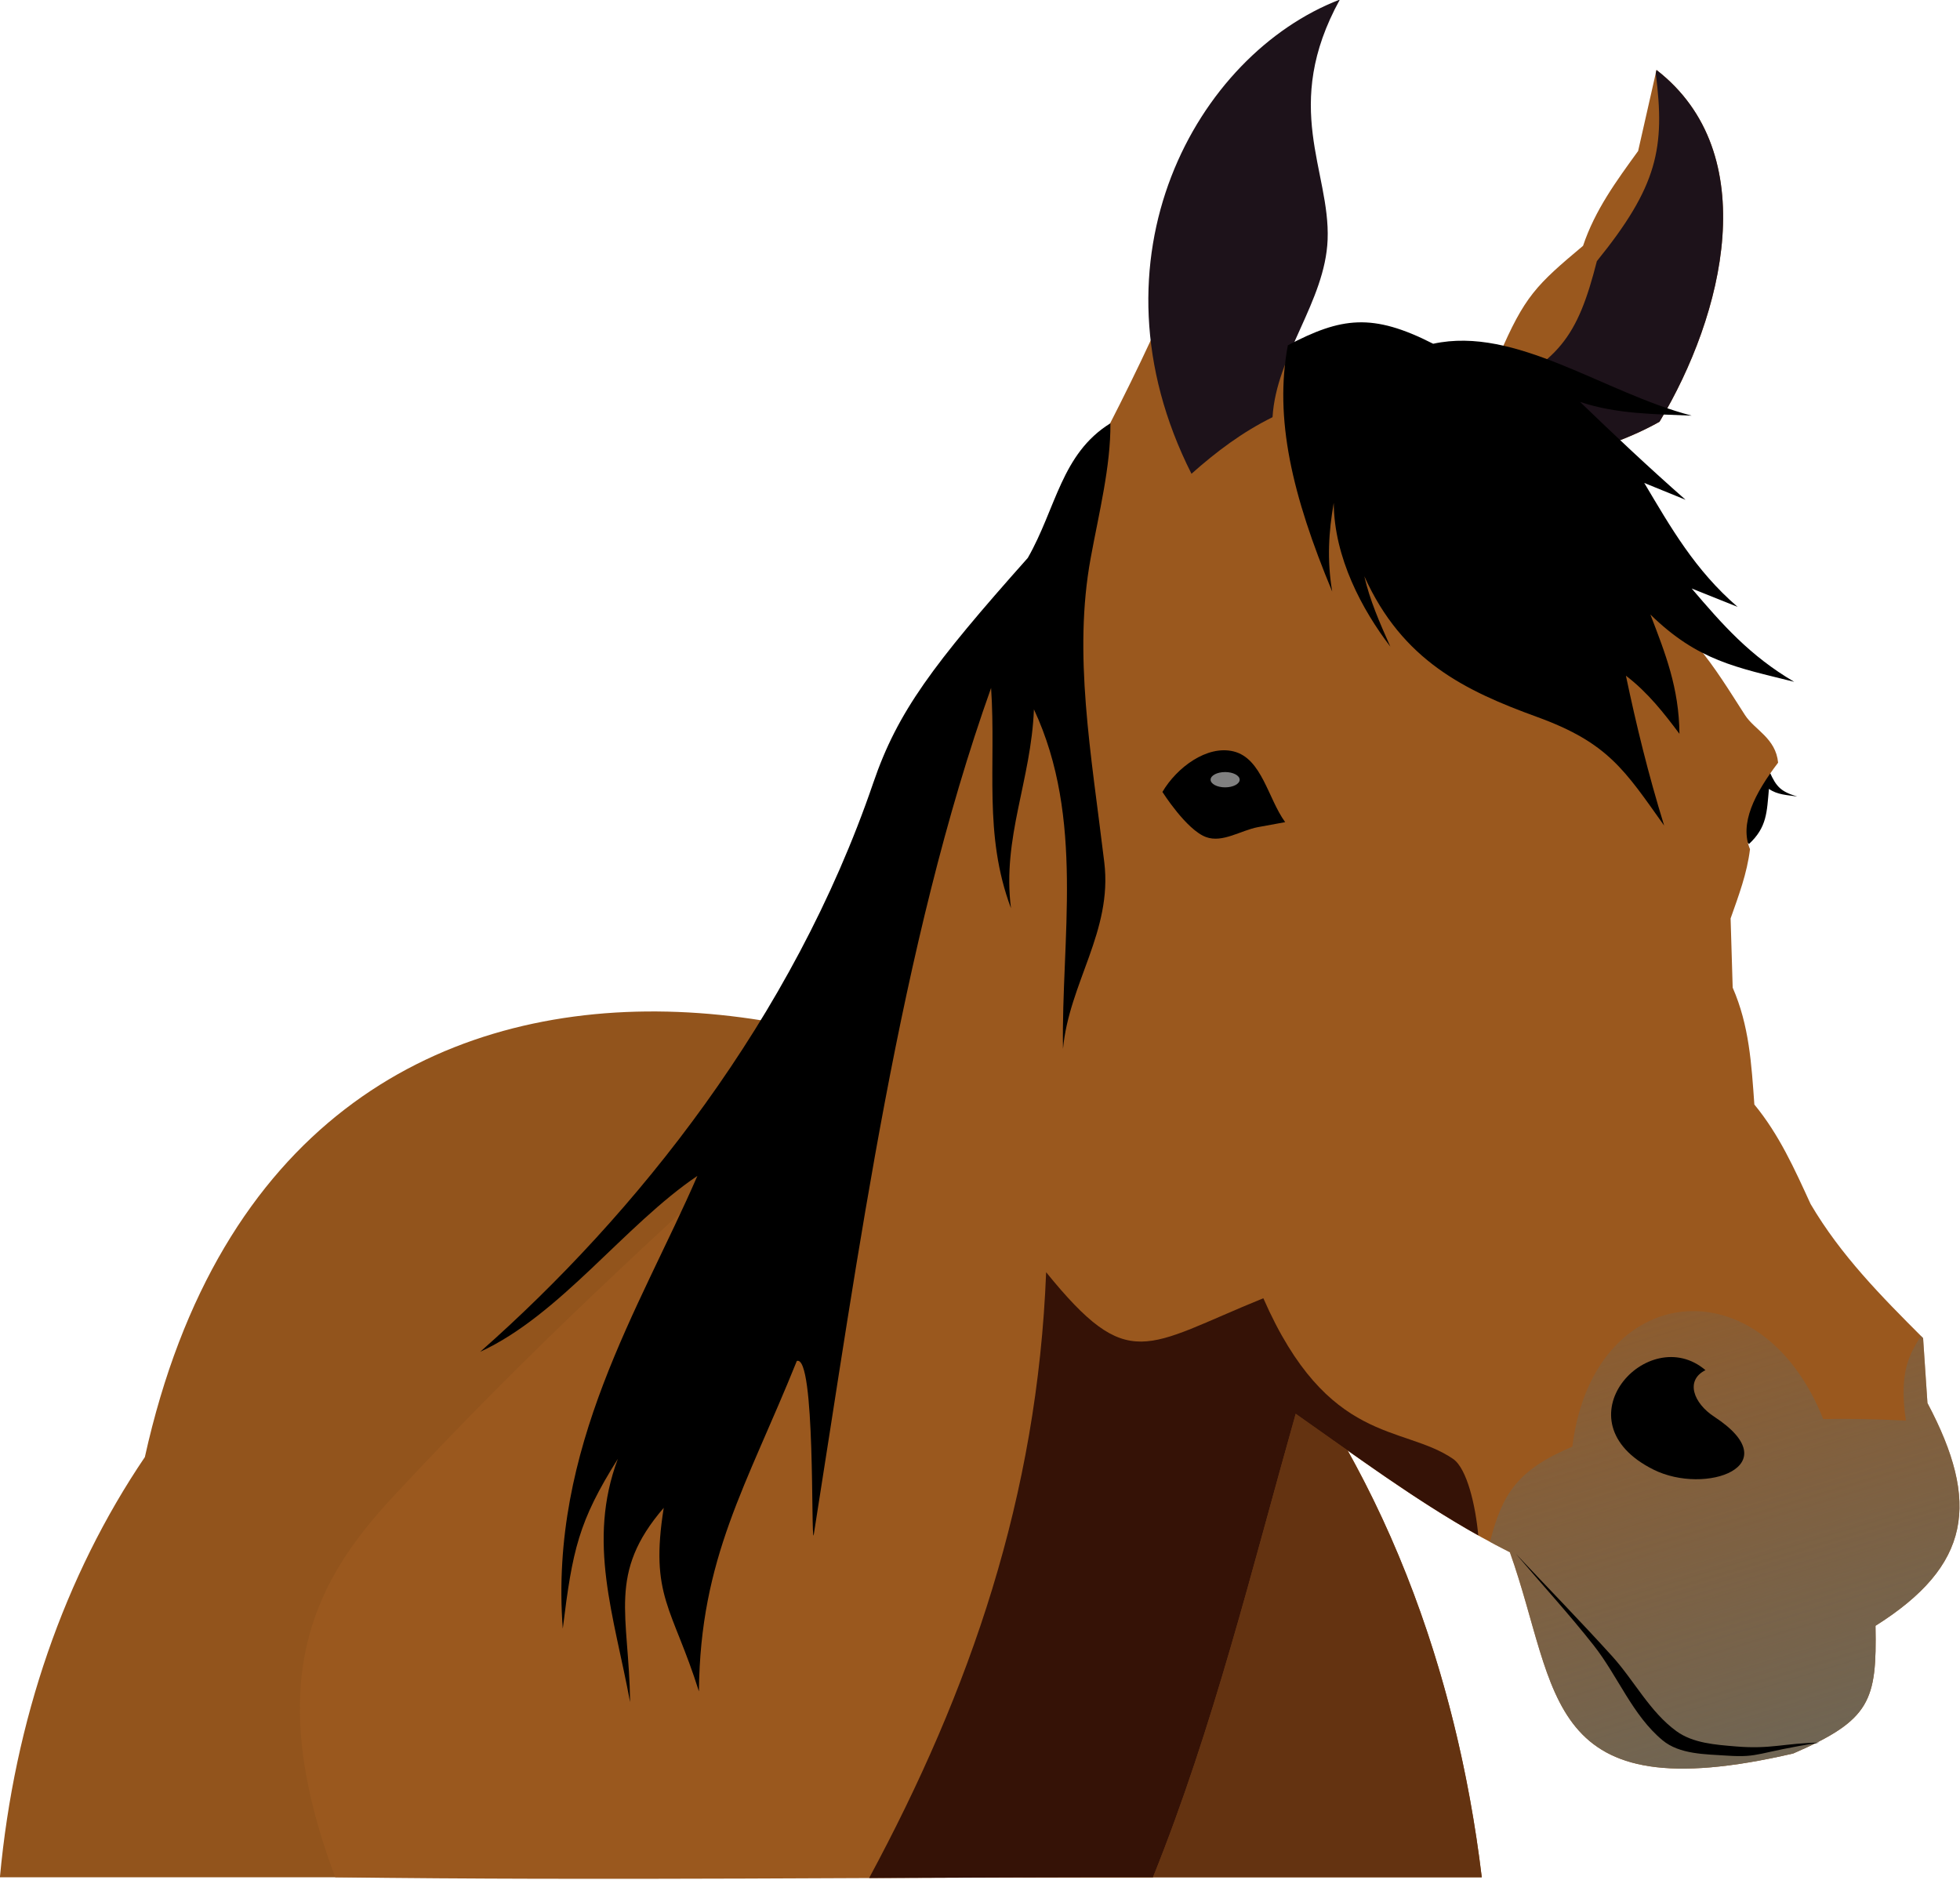
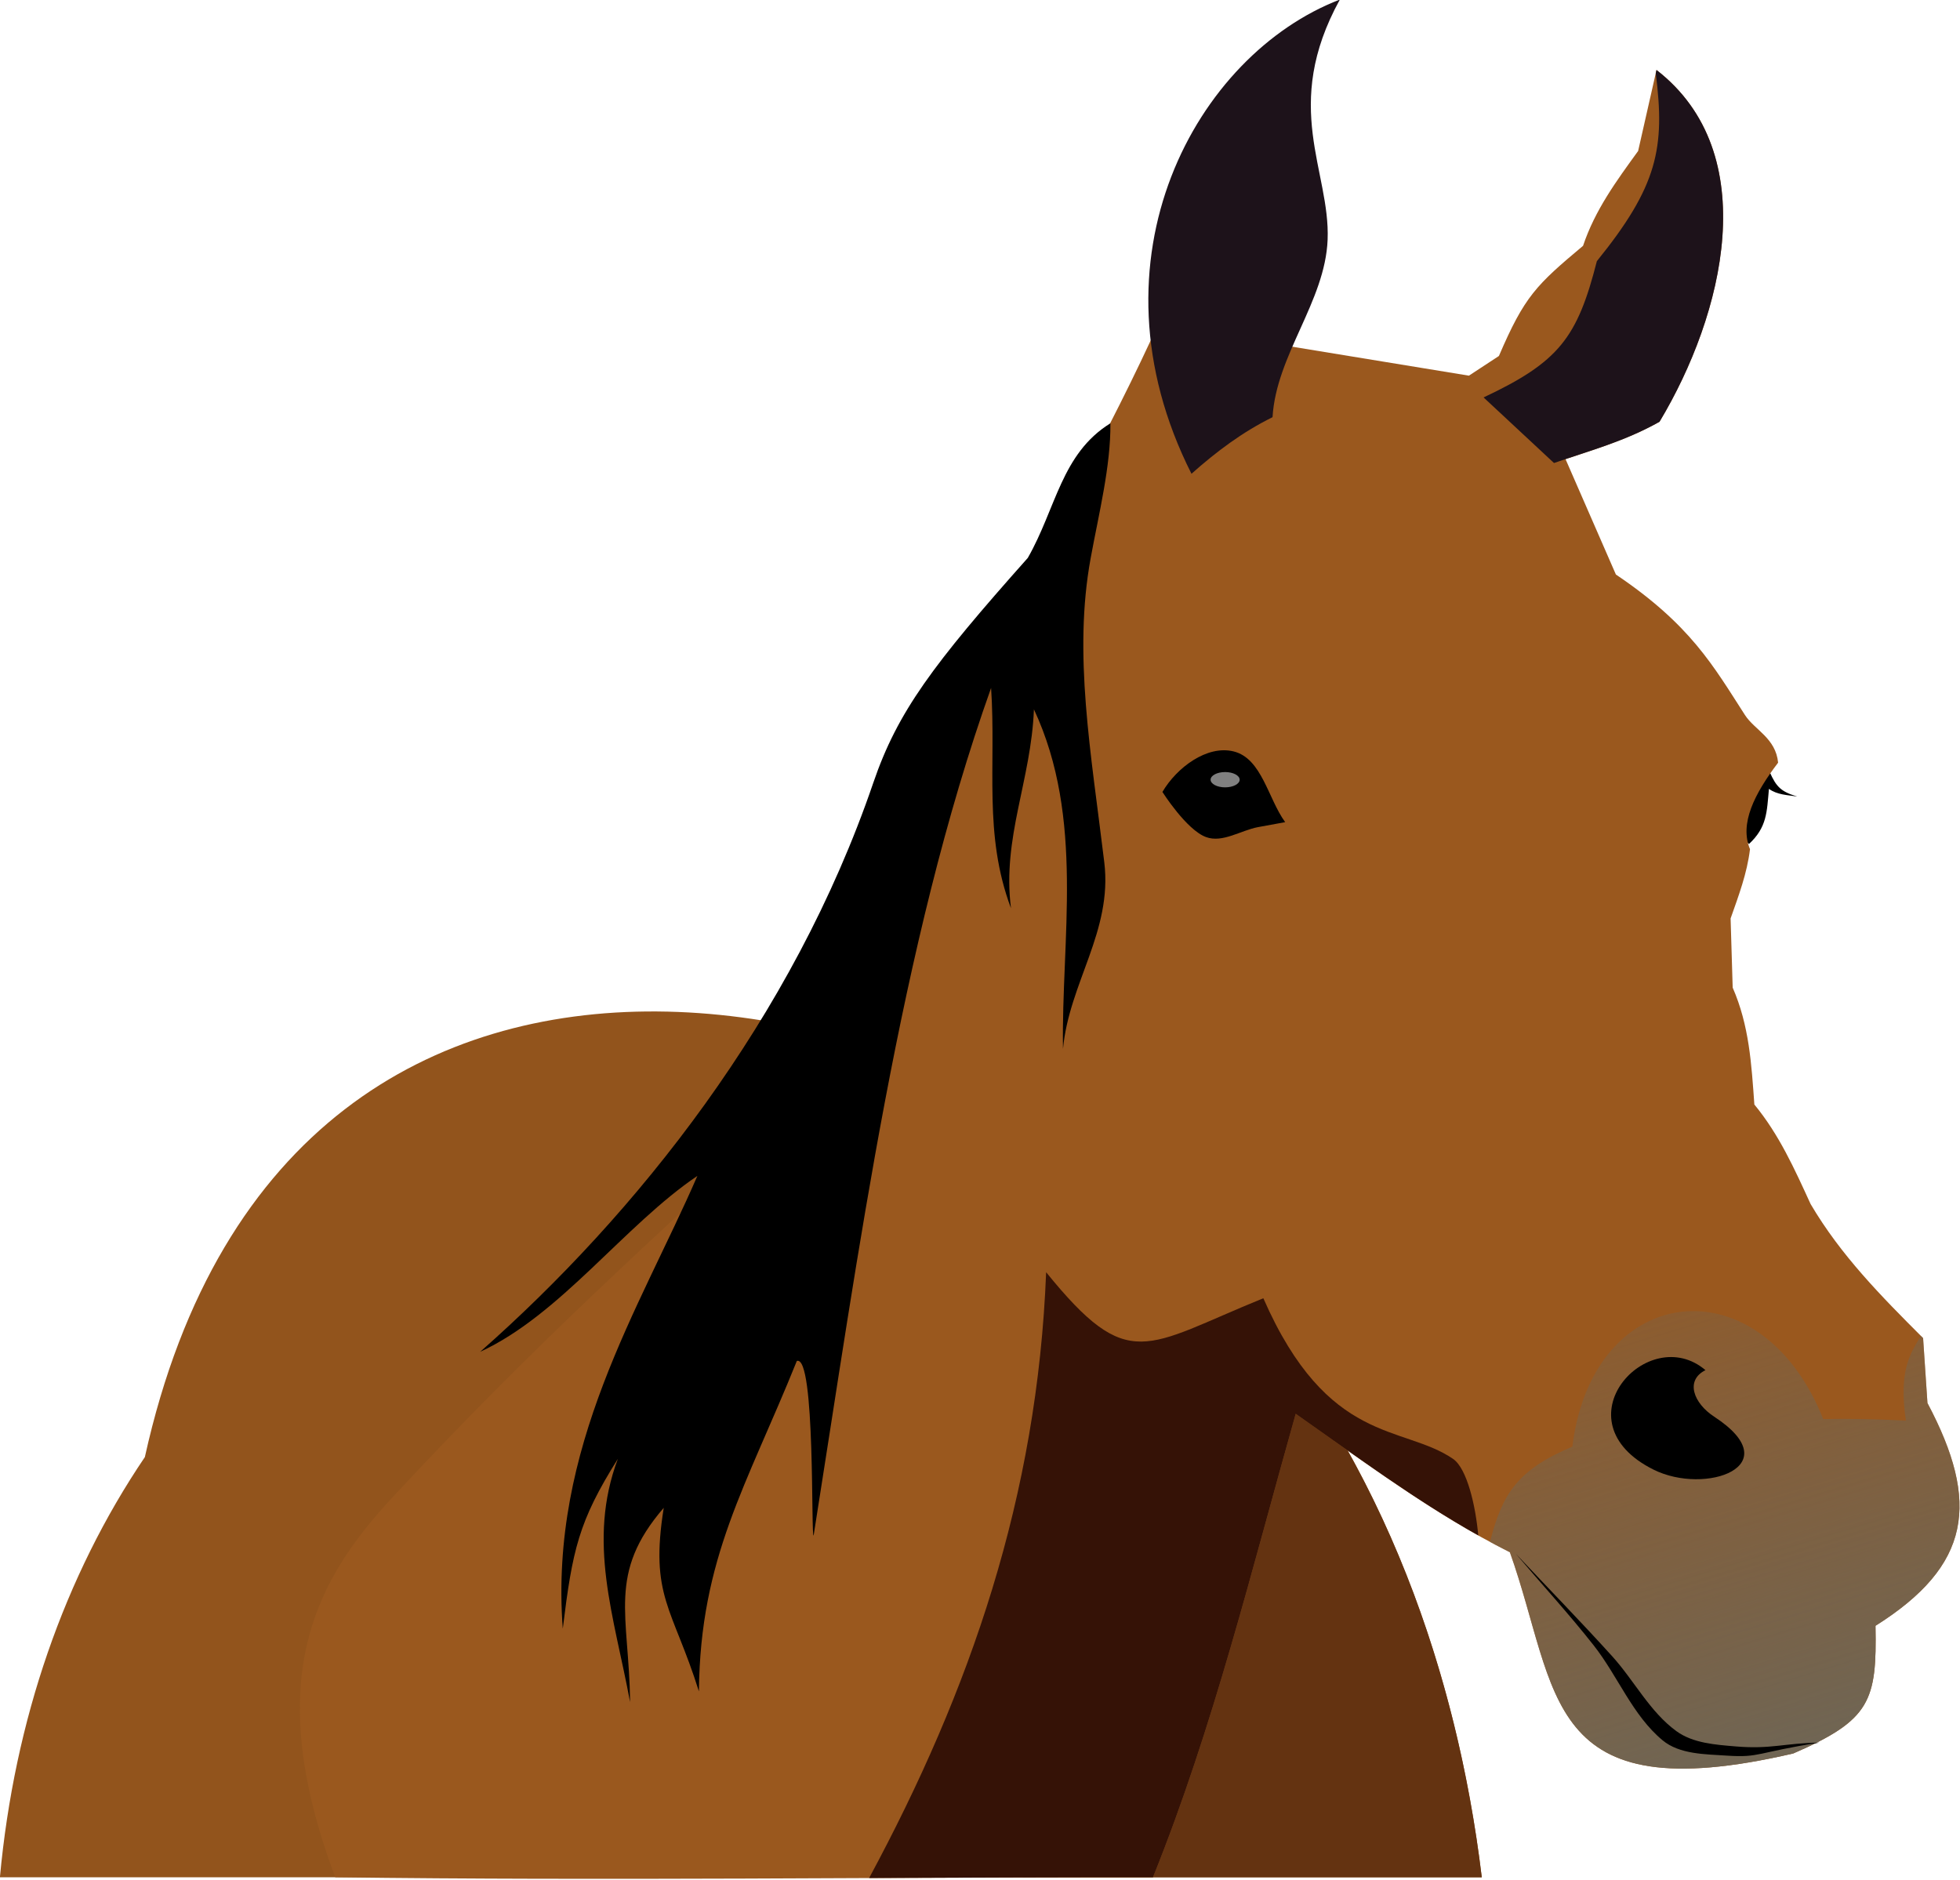
<svg xmlns="http://www.w3.org/2000/svg" xmlns:ns1="http://www.inkscape.org/namespaces/inkscape" xmlns:ns2="http://sodipodi.sourceforge.net/DTD/sodipodi-0.dtd" xmlns:xlink="http://www.w3.org/1999/xlink" width="834.188" height="800" id="svg3159" version="1.1" ns1:version="0.48.4 r9939" ns2:docname="Конь голова.svg">
  <defs id="defs3161">
    <linearGradient gradientTransform="translate(410.411,106.565)" ns1:collect="always" xlink:href="#linearGradient3843" id="linearGradient3849" x1="300.362" y1="1152.842" x2="235.65" y2="939.699" gradientUnits="userSpaceOnUse" />
    <linearGradient ns1:collect="always" id="linearGradient3843">
      <stop style="stop-color:#706553;stop-opacity:1;" offset="0" id="stop3845" />
      <stop style="stop-color:#706553;stop-opacity:0;" offset="1" id="stop3847" />
    </linearGradient>
    <linearGradient ns1:collect="always" xlink:href="#linearGradient3843" id="linearGradient3016" gradientUnits="userSpaceOnUse" gradientTransform="translate(410.411,106.565)" x1="300.362" y1="1152.842" x2="235.65" y2="939.699" />
  </defs>
  <ns2:namedview id="base" pagecolor="#ffffff" bordercolor="#666666" borderopacity="1.0" ns1:pageopacity="0.0" ns1:pageshadow="2" ns1:zoom="0.49497474" ns1:cx="-43.429588" ns1:cy="424.13761" ns1:document-units="px" ns1:current-layer="layer1" showgrid="false" ns1:window-width="1920" ns1:window-height="1018" ns1:window-x="-8" ns1:window-y="-8" ns1:window-maximized="1" fit-margin-top="0" fit-margin-left="0" fit-margin-right="0" fit-margin-bottom="0" />
  <g ns1:label="Layer 1" ns1:groupmode="layer" id="layer1" transform="translate(-131.125,-499.614)">
    <g id="g3000" transform="matrix(1.289,0,0,1.289,-37.93,-375.932)">
      <path ns2:nodetypes="ccccc" ns1:connector-curvature="0" id="path3029" d="m 131.125,1299.106 c 4.782,-51.932 21.357,-99.601 47.857,-138.75 48.432,-218.953 284.697,-152.694 353.571,-62.143 52.599,56.157 79.219,129.321 87.857,200.893 z" style="fill:#92541c;fill-opacity:1;stroke:none" />
      <path id="path3047" d="m 541.723,1108.503 c -16.303,44.057 -49.496,133.01 -72.781,190.594 l 151.469,0 c -8.12,-67.278 -32.146,-135.95 -78.688,-190.594 z" style="fill:#643311;fill-opacity:1;stroke:none" ns1:connector-curvature="0" />
      <path ns2:nodetypes="cccccc" ns1:connector-curvature="0" id="path3039" d="m 708.658,957.907 c 5.94,-5.556 5.866,-10.484 6.566,-18.183 2.779,1.975 6.066,2.021 9.344,2.525 -5.467,-1.649 -6.908,-3.23 -9.091,-8.081 l -15.91,16.92 z" style="fill:#000000;stroke:none" />
      <path id="path3031" d="m 678.098,702.346 -6.062,26.75 c -7.215,9.963 -14.22,19.468 -18.188,31.313 -15.485,12.988 -19.301,16.622 -27.781,36.375 l -9.906,6.5 -60.438,-9.906 -24.625,-52.125 c -7.397,20.116 -11.494,35.015 -34.281,79.5 l -52.844,99.594 -50,124.281 c -47.071,43.254 -86.322,78.574 -132.844,128.594 -25.27,27.17 -44.164,59.639 -19.281,125.875 89.996,1.184 179.997,-0.04 270,0 19.976,-49.607 32.598,-101.622 47.125,-153.031 23.032,16.122 45.502,33.069 70.719,45.719 16.424,46.119 10.434,85.72 93.562,66.437 25.569,-11.057 27.621,-17.431 27.156,-42.156 31.603,-19.907 34.564,-40.695 17.156,-73.562 l -1.438,-21.438 c -13.79,-13.79 -27.159,-27.284 -37.156,-44.281 -5.307,-11.579 -10.37,-22.901 -18.562,-32.844 -0.956,-13.38 -1.69,-26.067 -7.156,-38.594 l -0.688,-22.844 c 2.653,-7.516 5.445,-14.898 6.406,-22.875 -3.52,-8.421 1.439,-18.247 9.281,-28.562 -0.778,-8.133 -7.761,-10.791 -10.938,-15.719 -10.494,-16.279 -17.883,-29.736 -42.625,-46.406 l -16.625,-38.094 c 10.351,-3.46 20.68,-6.511 31.031,-12.344 21.216,-35.359 34.469,-88.668 -1,-116.156 z" style="fill:#9a581e;fill-opacity:1;stroke:none" ns1:connector-curvature="0" />
      <path id="path3033" d="m 689.754,1112.159 c -18.551,0.263 -35.871,15.664 -39.438,44.75 -18.123,7.631 -23.175,15.601 -27.188,31.437 2.172,1.173 4.35,2.328 6.562,3.438 16.424,46.118 10.434,85.72 93.562,66.437 25.569,-11.057 27.621,-17.431 27.156,-42.156 31.603,-19.907 34.564,-40.695 17.156,-73.562 l -1.438,-21.438 c -0.24,-0.24 -0.479,-0.479 -0.719,-0.719 -3.58,5.864 -7.353,11.369 -4.969,27.969 -9.09,-0.433 -18.176,-0.724 -27.281,-0.5 -9.702,-24.337 -27.038,-35.889 -43.406,-35.656 z" style="fill:url(#linearGradient3016);fill-opacity:1;stroke:none" ns1:connector-curvature="0" />
      <path ns2:nodetypes="cssc" ns1:connector-curvature="0" id="path3035" d="m 694.264,1131.653 c -18.906,-16.127 -49.121,16.869 -17.173,32.83 17.211,8.599 44.957,-1.2 20.051,-17.469 -6.784,-4.432 -9.671,-11.956 -2.879,-15.361 z" style="fill:#000000;stroke:none" />
      <path ns2:nodetypes="cssscsssc" ns1:connector-curvature="0" id="path3037" d="m 631.634,1192.262 c 10.607,11.28 21.429,22.361 31.82,33.84 7.292,8.055 12.431,18.352 21.213,24.749 5.479,3.991 12.943,4.488 19.698,5.051 11.578,0.965 15.91,-1.094 27.527,-1.263 -20.842,3.232 -19.509,5.026 -30.557,4.293 -7.253,-0.481 -15.613,-0.416 -21.213,-5.051 -9.936,-8.223 -14.753,-21.179 -22.728,-31.315 -8.198,-10.419 -17.173,-20.203 -25.759,-30.305 z" style="fill:#000000;stroke:none" />
      <path ns2:nodetypes="sssscs" ns1:connector-curvature="0" id="path3041" d="m 538.448,927.35 c -8.75,-2.153 -18.758,5.321 -23.486,13.384 0,0 7.914,12.515 14.395,14.9 5.469,2.013 11.445,-2.204 17.173,-3.283 2.986,-0.562 5.977,-1.094 8.965,-1.641 -5.682,-7.787 -7.686,-21.056 -17.046,-23.36 z" style="fill:#000000;stroke:none" />
      <path d="m 130.057,830.129 c 0,1.395 -2.148,2.525 -4.798,2.525 -2.65,0 -4.798,-1.131 -4.798,-2.525 0,-1.395 2.148,-2.525 4.798,-2.525 2.65,0 4.798,1.131 4.798,2.525 z" ns2:ry="2.5253813" ns2:rx="4.7982244" ns2:cy="830.1286" ns2:cx="125.25892" id="path3043" style="fill:#808080;stroke:none" ns2:type="arc" transform="translate(410.411,106.565)" />
      <path id="path3045" d="m 476.567,1099.315 c -2.89,74.006 -25.007,137.963 -58.438,200.031 31.24,-0.137 62.478,-0.264 93.719,-0.25 19.976,-49.607 32.598,-101.622 47.125,-153.031 19.808,13.865 39.2,28.329 60.281,40.156 -0.888,-9.762 -3.687,-22.091 -8.344,-25.281 -16.567,-11.352 -41.304,-4.405 -62.625,-53.031 -39.167,15.902 -44.364,25.109 -71.719,-8.594 z" style="fill:#351206;fill-opacity:1;stroke:none" ns1:connector-curvature="0" />
      <path id="path3056" d="m 678.098,702.346 -0.25,1.094 c 3.161,24.668 0.587,37.302 -19.438,62.031 -6.445,25.284 -12.503,33.28 -37.406,45 l 23.25,21.656 c 11.617,-4.048 23.227,-7.079 34.844,-13.625 21.216,-35.359 34.469,-88.668 -1,-116.156 z" style="fill:#1d121a;fill-opacity:1;stroke:none" ns1:connector-curvature="0" />
      <path ns2:nodetypes="ccscc" ns1:connector-curvature="0" id="path3062" d="m 524.558,835.679 c -35.859,-71.031 1.74,-138.444 48.992,-156.574 -19.432,35.298 -3.139,56.563 -4.041,79.297 -0.81,20.42 -16.973,38.019 -18.183,58.589 -10.016,4.953 -18.513,11.349 -26.769,18.688 z" style="fill:#1d121a;fill-opacity:1;stroke:none" />
-       <path ns2:nodetypes="cccccsccccccccccccc" ns1:connector-curvature="0" id="path3052" d="m 556.378,793.252 c -4.537,24.212 1.412,49.539 14.647,81.317 -1.766,-10.481 -1.163,-19.701 0.505,-29.294 0.121,18.123 9.409,35.356 18.688,47.477 -3.647,-8.196 -6.747,-15.265 -8.586,-23.233 12.565,27.891 33.33,37.838 57.074,46.467 23.405,8.506 28.894,17.54 41.921,35.86 -5.312,-17.206 -9.197,-33.204 -12.627,-49.498 7.298,5.577 12.604,12.429 17.678,19.193 -0.132,-15.151 -4.637,-26.501 -9.596,-39.396 15.652,15.307 28.386,17.451 47.477,22.223 -14.701,-8.625 -23.725,-18.95 -33.84,-30.81 5.051,2.02 10.102,4.041 15.152,6.061 -14.1,-12.159 -22.102,-26.294 -30.81,-40.911 4.546,1.852 9.091,3.704 13.637,5.556 -12.483,-10.98 -23.752,-21.623 -34.85,-32.325 12.1,4.099 25.225,4.028 36.871,4.546 -29.285,-7.64 -58.002,-29.691 -85.358,-23.739 -20.069,-10.227 -30.328,-8.763 -47.982,0.505 z" style="fill:#000000;stroke:none" />
      <path ns2:nodetypes="ccscccccccccccccssc" ns1:connector-curvature="0" id="path3064" d="m 497.789,819.011 c -16.202,10.023 -17.913,28.065 -27.274,44.447 -31.41,35.286 -43.005,50.816 -51.013,74.246 -26.58,77.773 -78.28,142.452 -129.805,187.888 26.494,-12.198 47.663,-41.828 71.721,-58.084 -18.965,43.683 -48.984,89.618 -44.447,149.503 3.194,-25.952 5.163,-35.35 18.183,-56.063 -10.261,27.347 -1.232,51.87 4.041,80.307 -0.329,-28.861 -7.617,-42.419 11.112,-64.145 -4.672,29.283 2.874,32.807 11.617,60.609 0.408,-44.162 15.739,-67.869 32.325,-109.097 6.237,-2.214 4.617,59.365 5.556,57.579 14.837,-93.54 28.396,-195.132 58.589,-279.812 1.714,25.762 -2.596,48.299 6.566,72.731 -2.97,-23.202 6.675,-42.234 7.576,-65.66 16.843,36.032 8.994,75.93 9.596,112.127 2.015,-21.813 16.392,-38.803 13.637,-61.619 -4.397,-36.412 -10.31,-68.735 -4.497,-100.439 2.741,-14.946 6.645,-30.391 6.517,-44.518 z" style="fill:#000000;stroke:none" />
    </g>
  </g>
</svg>